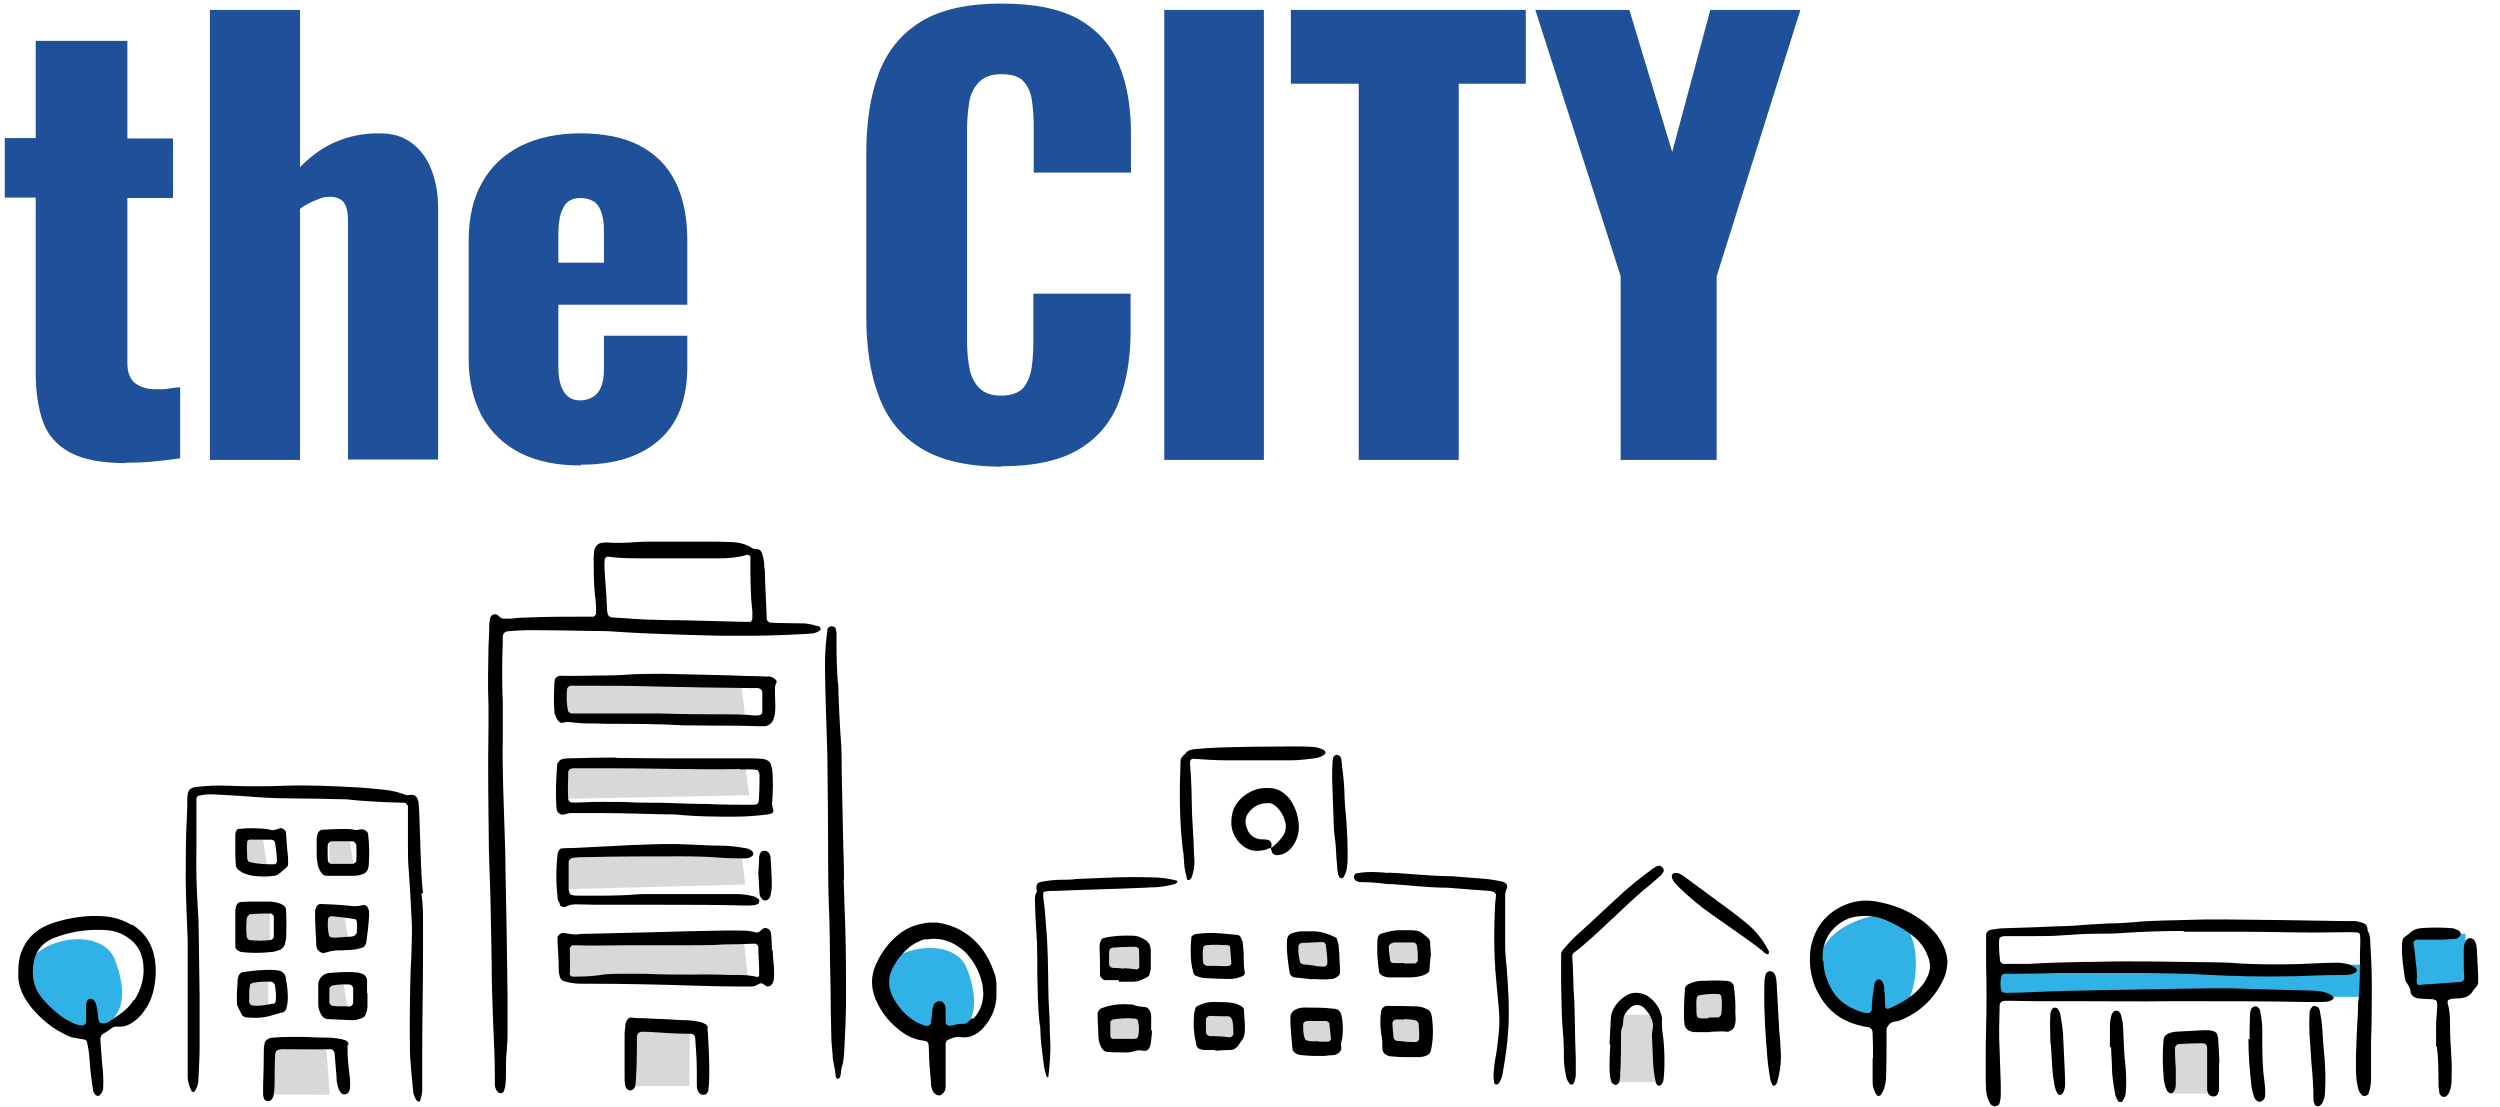
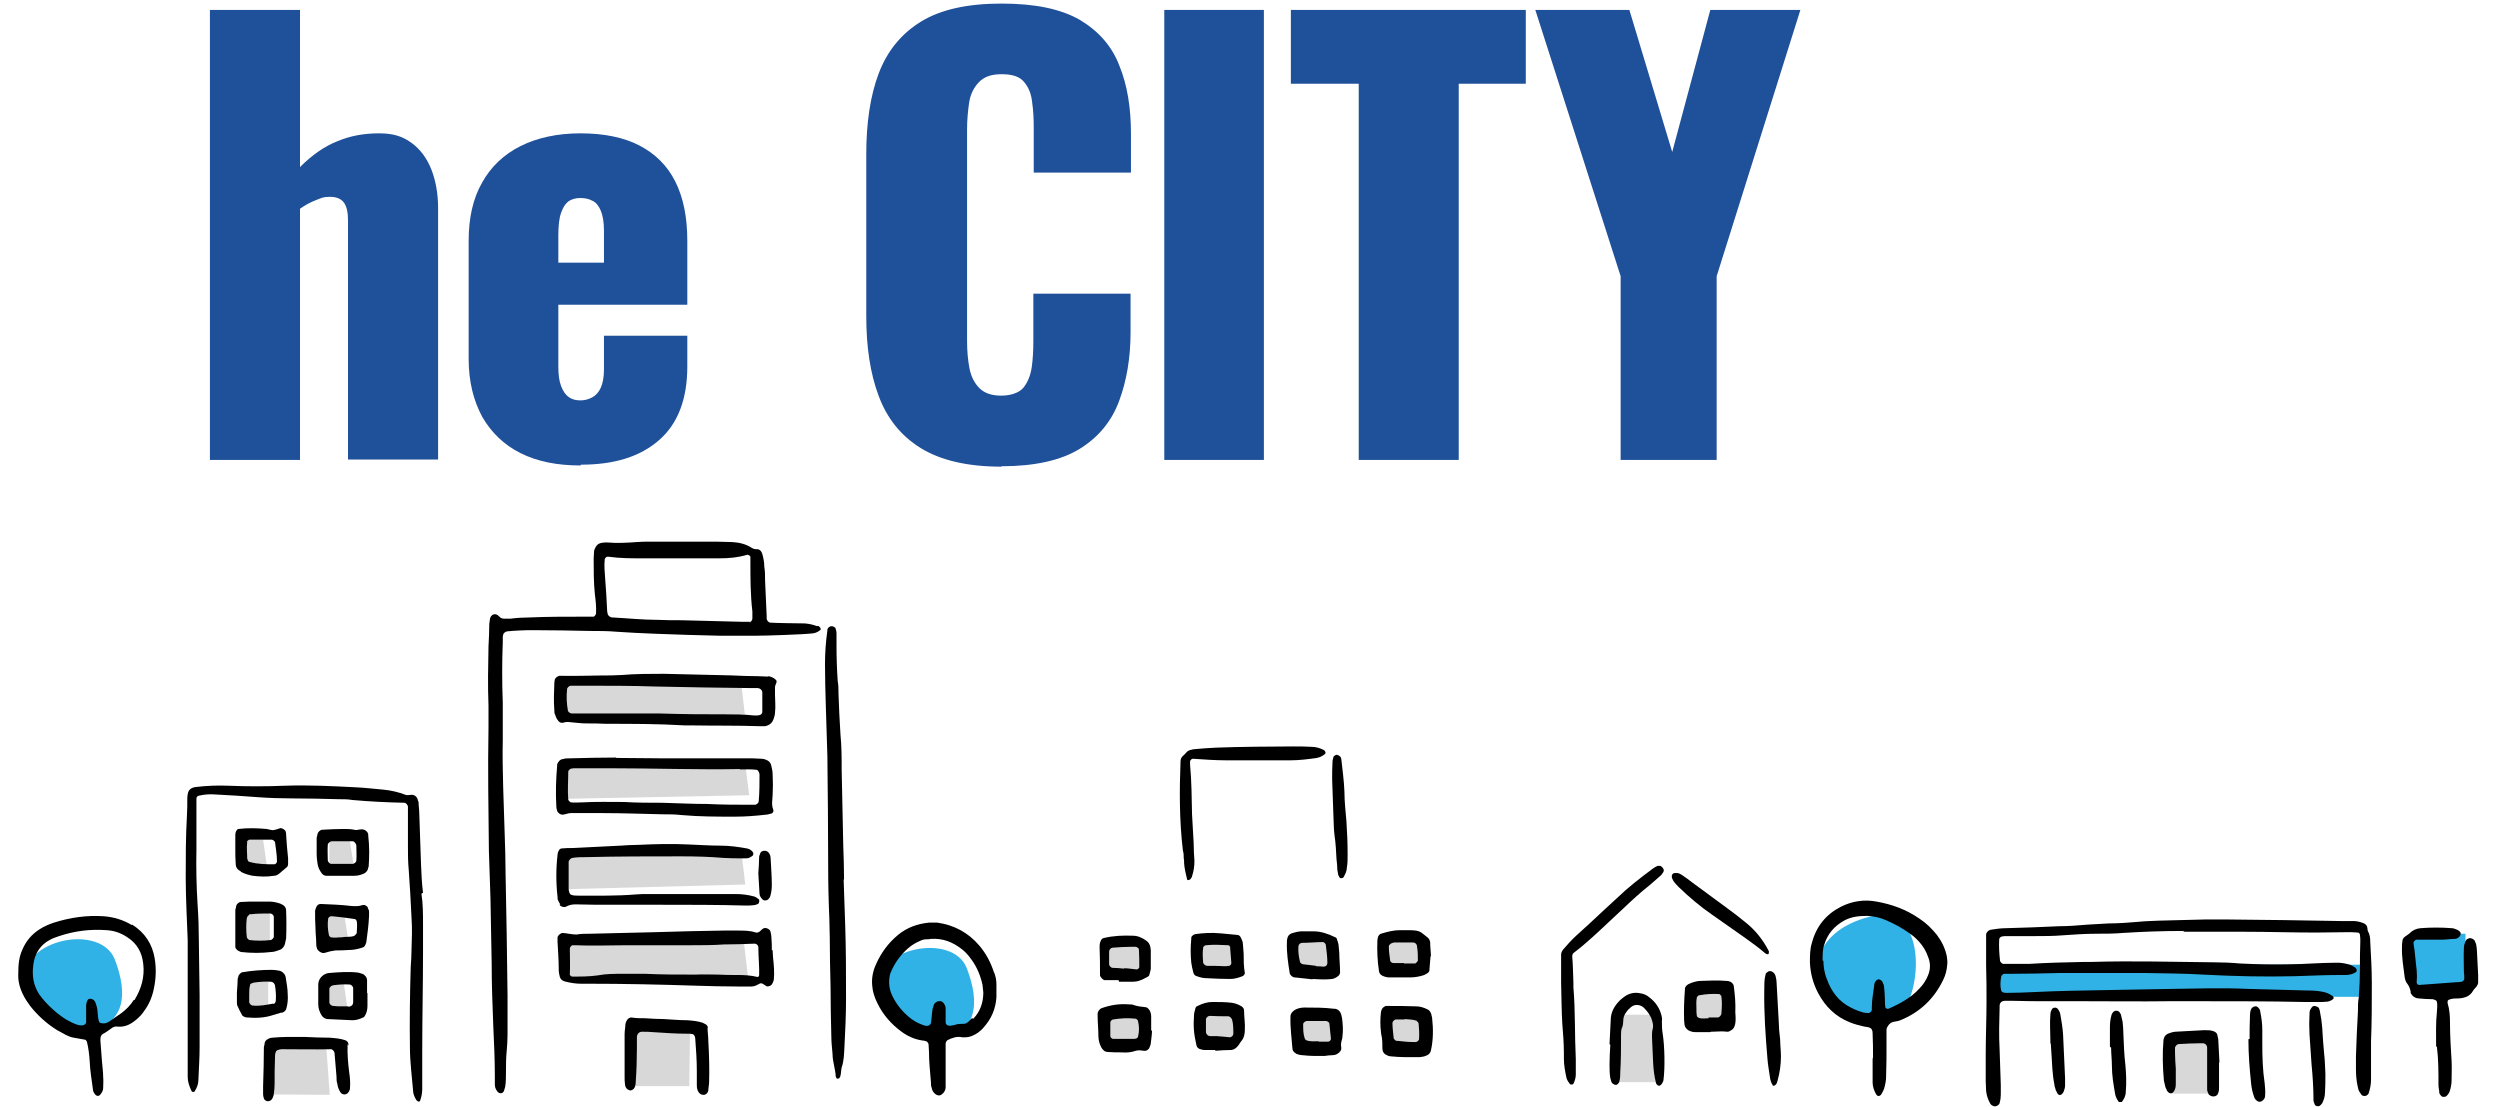
<svg xmlns="http://www.w3.org/2000/svg" id="_レイヤー_1" version="1.1" viewBox="0 0 630 279">
  <defs>
    <style>
      .st0 {
        fill: #d8d8d8;
      }

      .st1 {
        fill: #1f509a;
      }

      .st2 {
        fill: #31b2e7;
      }
    </style>
  </defs>
  <g>
-     <path class="st1" d="M31.7,116.7c-6.1,0-10.8-.9-14.1-2.7-3.3-1.8-5.6-4.4-6.8-7.8s-1.8-7.5-1.8-12.4v-44H1.2v-15h7.8V10.3h23.1v24.6h11.5v15h-11.5v41.7c0,2.3.7,4,2,5,1.4,1,3.1,1.5,5.1,1.5s2.3,0,3.4-.2c1-.1,2-.3,2.8-.3v17.9c-1.2.2-3.1.4-5.7.7-2.6.3-5.3.4-8,.4v.1Z" />
    <path class="st1" d="M52.9,115.9V2.5h22.7v39.6c3-3,6.1-5.2,9.4-6.5,3.3-1.4,6.8-2,10.5-2s6,.8,8.2,2.4c2.2,1.6,3.9,3.9,5,6.7s1.7,6.1,1.7,9.7v63.4h-22.7v-60.2c0-2-.3-3.5-1-4.5s-1.9-1.5-3.6-1.5-2.1.3-3.4.8-2.7,1.2-4.1,2.2v63.3s-22.7,0-22.7,0Z" />
    <path class="st1" d="M146.3,117.3c-5.9,0-10.9-1-15.1-3.1s-7.4-5.2-9.7-9.2c-2.2-4.1-3.4-8.9-3.4-14.6v-29.7c0-5.8,1.1-10.7,3.4-14.7,2.2-4,5.5-7.1,9.7-9.2,4.2-2.1,9.3-3.2,15.1-3.2s10.9,1,14.9,3.1,7,5.1,9,9.1,3,9,3,14.8v16.2h-32.5v15.5c0,2.1.2,3.7.7,5s1.1,2.2,2,2.8c.8.6,1.8.8,2.9.8s2.1-.3,3-.8,1.6-1.3,2.1-2.4.8-2.7.8-4.6v-8.5h21v7.8c0,8.2-2.4,14.4-7.1,18.5-4.8,4.2-11.3,6.2-19.7,6.2l-.1.2ZM140.7,66.2h11.5v-8.1c0-2.1-.3-3.8-.8-5s-1.2-2.1-2.1-2.5c-.9-.5-1.9-.7-3.1-.7s-2.1.3-2.9.8c-.8.6-1.4,1.5-1.9,2.9s-.7,3.3-.7,5.8v6.9-.1Z" />
    <path class="st1" d="M252.4,117.6c-8.6,0-15.4-1.6-20.4-4.7s-8.5-7.5-10.6-13.2c-2.1-5.6-3.1-12.3-3.1-20v-40.9c0-7.8,1-14.6,3.1-20.2s5.6-10,10.6-13.1c5-3.1,11.8-4.6,20.4-4.6s15,1.4,19.7,4.1c4.7,2.8,8.1,6.6,10,11.6,2,4.9,2.9,10.6,2.9,17.1v9.8h-24.5v-11.3c0-2.2-.1-4.4-.4-6.4-.2-2.1-.9-3.8-2-5.1-1.1-1.4-3-2-5.7-2s-4.5.7-5.8,2.1-2.1,3.1-2.4,5.2c-.3,2.1-.5,4.3-.5,6.6v53.3c0,2.5.2,4.8.6,6.9.4,2.1,1.3,3.8,2.5,5,1.3,1.3,3.1,1.9,5.5,1.9s4.5-.7,5.6-2c1.1-1.4,1.8-3.1,2.1-5.2.3-2.1.4-4.3.4-6.6v-11.9h24.5v9.8c0,6.4-1,12.2-2.9,17.3s-5.2,9.1-9.9,12c-4.7,2.9-11.3,4.4-19.8,4.4l.1.1Z" />
    <path class="st1" d="M293.4,115.9V2.5h25.1v113.4h-25.1Z" />
    <path class="st1" d="M342.4,115.9V21.1h-17.1V2.5h59.2v18.6h-16.9v94.8h-25.2Z" />
    <path class="st1" d="M408.4,115.9v-46.3L386.9,2.5h23.7l10.8,35.8,9.6-35.8h22.7l-21.1,67.1v46.3h-24.2Z" />
  </g>
  <g>
    <path class="st2" d="M5.8,247.3c0-10.9,19.5-14.5,23.1-5.6,3.5,9,2.6,16.7-7.1,18-9.7,1.3-16-12.4-16-12.4h0Z" />
    <path class="st2" d="M220.5,249.5c0-10.9,19.5-14.5,23.1-5.6,3.5,9,2.6,16.7-7.1,18-9.7,1.3-16-12.4-16-12.4Z" />
    <polygon class="st0" points="67.3 218.5 61.1 218.5 61.1 211.6 66.3 211.6 67.3 218.5" />
    <polygon class="st0" points="187.7 180 141.2 180 141.2 171.4 186.7 171.4 187.7 180" />
    <polygon class="st0" points="188.8 200.4 142.4 201.3 142.4 192.7 187.8 192.7 188.8 200.4" />
    <polygon class="st0" points="187.8 222.9 141.5 224.1 141.5 215.5 186.8 214.3 187.8 222.9" />
    <polygon class="st0" points="188.5 246.3 142 246.3 142 237.7 187.5 237.7 188.5 246.3" />
    <polygon class="st0" points="68 237.6 61.8 237.6 61.8 230.7 68 229.4 68 237.6" />
    <polygon class="st0" points="67.6 254.3 61.3 254.3 61.3 247.4 67.6 246.1 67.6 254.3" />
    <polygon class="st0" points="83.1 275.9 68.8 275.8 68.9 264.2 82.2 263.5 83.1 275.9" />
    <polygon class="st0" points="173.7 273.7 158.8 273.7 160.5 259.1 173.9 258.4 173.7 273.7" />
    <polygon class="st0" points="89.2 218.5 83 218.5 83 211.6 88.1 211.6 89.2 218.5" />
    <polygon class="st0" points="87.9 237.7 81.6 237.7 81.6 230.8 86.8 230.8 87.9 237.7" />
    <polygon class="st0" points="87.6 254.5 81.4 254.5 81.4 247.5 86.6 247.5 87.6 254.5" />
    <path d="M205.9,157.8c-1-.4-2-.6-3.1-.7-.7,0-8-.1-8.7-.2-.4,0-.9-.6-.9-1v-.7c-.1-3-.3-5.9-.4-8.9,0-1.2,0-2.4-.2-3.5,0-1.1-.2-2.1-.5-3.2-.2-.6-.5-1.1-1.2-1.2-.5,0-.9,0-1.4-.3-1.5-1-3.2-1.4-5-1.5-1.3,0-2.6-.1-3.9-.1h-16.7c-1.2,0-2.4,0-3.5.1-2.5.2-5,.3-7.4.1-.5,0-.9,0-1.4.1-.6.1-1.1.4-1.4.9-.2.4-.5.8-.5,1.3,0,.6-.1,1.2-.1,1.8,0,3,0,5.9.3,8.9.2,1.6.4,3.3.3,4.9,0,.2-.4.8-.6.8h-2.5c-4.6,0-9.2,0-13.8.2-1.5,0-3.1.1-4.6.3h-1.8c-.2,0-.5-.1-.7-.2-.3-.2-.5-.5-.8-.7-.8-.5-1.6-.1-1.9.8-.1.5-.1.9-.2,1.4,0,1.9-.1,3.8-.2,5.7-.1,5-.2,9.9,0,14.9v5.7c-.2,10.3,0,20.6.1,30.9.1,4,.3,8,.4,12.1.1,5.4.2,10.9.3,16.3,0,5.2.2,10.4.4,15.6.2,4.3.4,8.5.4,12.8v2.1c0,.6.2,1.2.6,1.7.2.3.5.5.9.5s.7-.3.8-.6c.1-.3.2-.7.3-1,.2-1.2.2-2.4.2-3.5,0-1.9,0-3.8.2-5.7.1-1.3.2-2.6.2-3.9v-9.9c-.1-10.3-.3-20.6-.5-30.9,0-3.1-.1-6.1-.2-9.2-.1-4.1-.3-8.3-.4-12.4-.1-4-.2-8-.1-12.1v-9.2c-.2-5.1-.2-10.2,0-15.3v-1.1c0-.2,0-.5.1-.7,0-.4.5-.8,1-.9,2.1-.2,4.2-.3,6.4-.3,4.8,0,9.7.1,14.5.2,2.2,0,4.5,0,6.7.2,3.2.2,6.4.4,9.6.5,5.4.2,10.9.4,16.3.5h9.2c2.6,0,11.8-.3,14.4-.6.7-.1,1.3-.4,1.9-.9v-.3c-.1-.3-.4-.6-.7-.7l-.2.1ZM189.1,156.7h-1.8c-5.2-.1-10.4-.3-15.6-.4h0c-2,0-4,0-6-.1-3.8,0-7.5-.4-11.3-.6-.2,0-.5,0-.7-.2-.2-.1-.4-.3-.5-.5-.1-.3-.2-.7-.2-1-.1-2.7-.3-5.4-.5-8.1-.1-1.6-.3-3.3-.1-4.9,0-.2.5-.7.7-.6h.3c2.8.4,5.6.4,8.5.4h19.4c2.4,0,4.7-.2,7-.9.3,0,.7.2.8.5v1.1c0,4.2,0,8.5.5,12.7v1.8c0,.4-.5,1-.8,1l.3-.2Z" />
    <path d="M106.6,225c-.3-2.4-.4-4.7-.5-7.1-.1-3.9-.3-7.8-.4-11.7,0-1.2-.1-2.4-.2-3.5,0-.4,0-.7-.2-1-.1-.9-.9-1.5-1.7-1.4-.5,0-.9.2-1.4,0-1.8-.7-3.6-1.1-5.5-1.3-2.4-.2-4.7-.5-7.1-.6-5.9-.3-11.8-.6-17.7-.4-4.8.2-9.7.2-14.5,0-2.6-.1-5.2,0-7.8.3-.3,0-.7.1-1,.2-.6.2-1,.6-1.2,1.2-.1.4-.2.9-.2,1.4,0,1.5,0,3.1-.1,4.6-.3,5.2-.3,10.4-.3,15.6,0,2.7.1,5.4.2,8.2.1,2.5.2,5,.3,7.4v34.5c0,1.2.4,2.3.9,3.4,0,.1.1.2.2.3.2.1.5.1.6,0,.6-.9,1-1.9,1-3,.1-2.7.3-5.4.3-8.2v-13.1c-.1-4.7-.1-9.5-.2-14.2h0c0-2.8-.1-5.7-.3-8.5-.3-4.7-.4-9.5-.3-14.2v-12.7c0-.3.3-.7.7-.7,1.3-.3,2.6-.4,3.9-.3,3.7.2,7.3.4,11,.7,2.8.2,5.7.3,8.5.3,3.9,0,7.8.1,11.7.2,1.2,0,2.4,0,3.5.2,4.4.4,8.7.6,13.1.7.4,0,.9.6.9,1v9.9c0,2,0,4,.2,6,.3,4,.5,8,.7,12,.2,2.7.1,5.4,0,8.2,0,1.4-.1,2.8-.2,4.3-.2,6.7-.3,13.5-.2,20.2,0,3.7.5,7.3.8,11,0,.8.4,1.6.8,2.3l.2.2s.2.1.3.2c.3,0,.4,0,.5-.3.3-.9.5-1.8.5-2.8v-9.6c0-8.3.2-16.6.2-24.8v-7.1c0-2.6,0-5.2-.4-7.8l.4-.2Z" />
    <path d="M212.7,221.6c0-2.8-.1-5.7-.2-8.5h0c-.1-6.4-.3-12.8-.4-19.1,0-3,0-5.9-.3-8.9-.2-3.4-.4-6.8-.5-10.3,0-1.1,0-2.1-.2-3.2-.2-2.9-.3-5.9-.3-8.9v-3.2c0-.3-.1-.7-.2-1,0-.4-.6-.7-1.1-.7-.4,0-.9.4-1,.8v.3c-.4,2.8-.6,5.6-.6,8.5,0,3.4.1,6.9.2,10.3.1,4.3.3,8.5.4,12.8.1,9.2.2,18.4.2,27.6,0,4.5.1,9,.3,13.5,0,1.5.1,3.1.1,4.6,0,4.1.1,8.3.2,12.4,0,4.3.1,8.5.2,12.8,0,1.4.2,2.8.3,4.2,0,1.9.7,3.7.8,5.6,0,.1,0,.2.1.3.1.3.3.4.5.3.1,0,.2,0,.3-.1,0,0,.1-.2.2-.3.3-.8.2-1.6.4-2.4.6-1.7.6-3.5.7-5.2.2-4,.4-8,.4-12,0-6.1,0-12.3-.2-18.4-.1-3.9-.3-7.8-.4-11.7l.1-.1Z" />
    <path d="M250.5,245.1c-.8-2.5-2-4.8-3.7-6.8-2.8-3.3-6.4-5.2-10.6-5.8h-2.1c-2.9.3-5.5,1.2-7.8,3.1-2.4,2-4.2,4.4-5.5,7.3-.8,1.7-1.2,3.6-1,5.5.1,1.5.6,3,1.3,4.4,1.4,2.9,3.5,5.3,6.1,7.2,1.5,1.1,3.2,1.9,5.2,2.2.3,0,.7.1,1,.2.2,0,.6.5.6.8,0,.6.1,1.2.1,1.8,0,2.6.3,5.2.5,7.8,0,.5,0,.9.2,1.4.1.6.4,1.1.9,1.5s1.1.5,1.6.1c.6-.4,1-1.1,1-1.8v-11c0-.3.2-.7.5-.9,1.2-.6,2.4-1,3.7-.7h.7c1.2,0,2.3-.5,3.3-1.2.5-.4.9-.7,1.3-1.2,2-2.2,3.1-4.7,3.3-7.7v-3.2c0-1.1-.2-2.1-.6-3.1v.1ZM244.9,256.6c-.3.3-.7.7-1,1-.3.2-.6.4-1,.4-.8,0-1.6,0-2.4.3-.3.1-.7.1-1,.2-.7,0-1.2-.3-1.2-.9v-3.5c0-.5-.2-.9-.5-1.3-.3-.4-.7-.6-1.2-.5-.5,0-1.2.5-1.3,1-.1.3-.2.7-.3,1-.2,1.2-.2,2.3-.4,3.5-.1.4-.6.8-1.1.7h-.3c-1.3-.4-2.4-.9-3.5-1.7-2.1-1.6-3.8-3.6-4.9-6-.7-1.5-.9-3.1-.6-4.8.1-.6.3-1.1.6-1.7,1-2.1,2.3-3.8,4-5.3,1-.9,2.1-1.5,3.3-2,.4-.2.9-.3,1.4-.3.3,0,.7,0,1.1-.1,3-.2,5.5.8,7.8,2.6.9.7,1.7,1.6,2.4,2.6,1.4,1.9,2.3,4.1,2.8,6.4.1.7.1,1.4.2,1.9,0,2.6-.8,4.8-2.5,6.6l-.4-.1Z" />
    <path d="M33.2,233.1c-2.2-1.3-4.5-2-7-2.2-4.3-.3-8.5.3-12.6,1.6-1.2.4-2.4.9-3.5,1.6-2.1,1.3-3.6,3.1-4.5,5.3-.8,1.8-1,3.6-1,6.2-.1,2.4.9,5.1,2.8,7.6,0,0,.1.2.2.3,1.9,2.4,4.2,4.5,6.8,6.1.7.4,1.5.8,2.2,1.2.6.3,1.3.6,2,.7.9.2,1.9.3,2.8.5.2,0,.4.3.5.5.4,1.6.6,3.3.7,4.9.1,2.4.5,4.7.8,7,0,.5.2.9.5,1.3.4.6,1.1.6,1.4.1.4-.5.7-1,.7-1.6,0-.9.1-1.9,0-2.8,0-1.3-.2-2.6-.3-3.9-.1-1.8-.3-3.5-.4-5.3,0-.7,0-1.4.9-1.8.6-.3,1.2-.8,1.8-1.2.5-.4,1-.6,1.6-.5,1.9.2,3.4-.6,4.8-1.8.7-.6,1.4-1.3,1.9-2.1,1.3-1.7,2.1-3.7,2.5-5.8.5-2.4.6-4.9.2-7.4-.6-3.7-2.5-6.6-5.7-8.6l-.1.1ZM33.7,252c-.8,1.3-1.9,2.4-3.1,3.3-1.1.7-2.1,1.5-3.2,2.2-.6.4-1.3.5-2,.3-.2,0-.4-.2-.5-.5-.2-.7-.2-1.4-.3-2.1,0-.8-.2-1.6-.5-2.4,0-.2-.2-.4-.3-.6-.2-.3-.8-.6-1.2-.5-.4,0-.6.4-.7.7s-.2.7-.2,1v2.1h0v2.1c0,.4-.5.8-1,.8-.4,0-.7,0-1-.1-1-.3-2-.8-2.9-1.3-2.4-1.5-4.5-3.4-6.3-5.6-1.7-2.1-2.4-4.5-2.2-7.3.1-1.3.3-2.6.9-3.8.7-1.4,1.7-2.5,3.1-3.3.8-.5,1.7-.8,2.6-1.1,3.9-1.3,7.8-1.8,11.9-1.5,1.9.1,3.7.7,5.3,1.8,2.5,1.6,3.7,3.9,4,6.7.4,3.3-.5,6.3-2.2,9.1h-.2Z" />
    <path d="M155.3,190.9c-3.9,0-7.8.1-11.7.2-.6,0-1.2,0-1.8.2-.6,0-1.3.8-1.4,1.4v.3c-.3,3.4-.4,6.8-.2,10.3,0,.3.1.7.2,1,.1.5.8,1,1.3,1,.7,0,1.4-.4,2.1-.4h8.1c5,0,9.9.2,14.9.3,1.7,0,3.3,0,5,.2,4.5.4,9,.4,13.4.4,2.6,0,5.2-.2,7.8-.5.5,0,.9-.2,1.4-.3.3,0,.6-.6.5-.8-.3-.8-.4-1.6-.3-2.4,0-.5.1-.9.1-1.4.1-1.8.1-3.5,0-5.3,0-.8-.2-1.6-.4-2.4-.2-.6-.6-1-1.2-1.2-.4-.2-.9-.3-1.4-.3-.7,0-1.4-.1-2.1-.1h-22.7c-3.9,0-7.8-.1-11.7-.1l.1-.1ZM186.5,193.9c1.4,0,2.8-.1,4.2.1.2,0,.4.3.5.5s.2.5.2.7c0,2.2,0,4.5-.2,6.7,0,.4-.5.9-1,.9h-.3c-3.9,0-7.8,0-11.7-.2-3.8,0-7.6-.2-11.3-.3h0c-3.2,0-6.4,0-9.6-.2-3.5,0-7.1-.1-10.6.1-.9,0-1.9.1-2.8,0-.2,0-.7-.5-.7-.7-.2-2.4,0-4.7,0-7.1,0-.2.5-.7.7-.7s.5-.1.7-.1h9.2c10.9,0,21.7.4,32.6.2l.1.1Z" />
    <path d="M193.5,170.5c-.8,0-1.7-.1-2.5-.1-2.2,0-4.5-.1-6.7-.2-5.7-.1-11.3-.3-17-.4-3.5,0-7.1,0-10.6.3-.8,0-1.7.1-2.5.1-4.4,0-8.7.2-13.1.1-.5,0-1.2.5-1.3,1,0,.2-.1.5-.1.7-.1,2.4-.2,4.7,0,7.1,0,.4,0,.7.2,1,.1.4.3.9.6,1.3.3.5.8.9,1.5.7.6-.2,1.2-.2,1.8-.1,1.3.1,2.6.3,3.9.3,1.7,0,3.3,0,5,.1,6.6,0,13.2,0,19.9.4h1.8c5.7.1,11.3,0,17,.2h1.4c1-.2,1.7-.7,2.1-1.7.2-.6.4-1.1.4-1.7.2-1.5,0-3.1,0-4.6v-1.8c0-.5.3-.9.4-1.3,0-.3,0-.4-.2-.6-.5-.5-1.2-.8-1.9-.9l-.1.1ZM191.1,180.3h-1.1c-2.5-.3-4.9-.3-7.4-.3-5.1,0-10.2,0-16.3-.2h-22.2c-.4,0-1-.4-1-.8-.3-1.7-.4-3.5-.2-5.3,0-.4.5-.9,1-.9h3.5c5.9,0,11.8,0,17.7.2,8.1.2,16.3.3,24.4.4h1.4c.6,0,1.2.5,1.2,1.1v4.9c0,.5-.5.9-.9.8l-.1.1Z" />
    <path d="M194.5,239.5c0-1.1,0-2.1-.1-3.2,0-.5-.1-.9-.2-1.4-.1-.8-1.3-1.3-1.9-.9-.3.2-.5.4-.8.7-.3.2-.6.4-1,.3-1.5-.5-3-.5-4.6-.5h-3.5c-5.7.1-11.3.2-17,.4-5.5.1-11.1.3-16.6.4-1.2,0-2.4,0-3.5.2-1.2,0-2.3-.3-3.5-.4-.5,0-1.2.6-1.3,1.1v1.1c.1,2.2.3,4.5.3,6.7,0,.5,0,.9.1,1.4.2,1.2.5,1.7,1.7,2,1.3.3,2.5.5,3.8.5h1.8c9.1,0,18.2.2,27.3.5,3.4.1,6.8.2,10.3.2h3.5c.6,0,1.2-.2,1.7-.5.2-.1.4-.2.6-.3.2,0,.4,0,.6.1.3.2.6.4.9.6.3.2,1,0,1.3-.3.3-.4.5-.8.6-1.3.2-1.9,0-3.8-.2-5.7,0-.6-.1-1.2-.1-1.8l-.2.1ZM191.3,245.7c0,.3-.2.5-.4.5-1.6-.4-3.3-.5-4.9-.5-1.7,0-3.3,0-5-.1-1.9,0-3.8-.1-5.7,0-4.2,0-8.5,0-12.7-.2h-5.7c-2.1,0-4.2,0-6.3.4-2.1.3-4.2.3-6.4.3-.3,0-.7-.4-.6-.7.1-2.1,0-4.2,0-6.4,0-.3.4-.7.6-.8h.7c4.4.2,8.7,0,13.1,0h16.3c2.7,0,5.4,0,8.1-.2,2.6,0,5.2-.1,7.8-.2.4,0,.9.4.9.9,0,2.5.3,4.9.2,7.4v-.4Z" />
    <path d="M141,228c.3.5,1.1.7,1.6.5.7-.4,1.5-.6,2.4-.6,1.8,0,3.5.1,5.3.1h16.3c7.1,0,14.2,0,21.3.2.7,0,1.4,0,2.1-.1.3,0,.7-.2,1-.3s.5-1,.2-1.2c-.4-.3-.8-.6-1.2-.7-1.5-.4-3-.6-4.6-.6h-22c-1.1,0-2.1,0-3.2.1-4.8.4-9.7.3-14.5.3-.6,0-1.2,0-1.7-.2-.2,0-.4-.3-.5-.5-.1-.3-.2-.7-.2-1v-6.8c0-.4.5-.9.9-1,1.2-.2,2.4-.2,3.5-.2,8-.2,16.1-.2,24.1-.2,3.5,0,7.1.1,10.6.4,1.5.1,3.1.1,4.6.1h1.1c.6,0,1.1-.3,1.6-.7.2-.2.2-.7,0-.9-.4-.5-.9-.8-1.5-.9-2.2-.4-4.4-.7-6.7-.7-2.7,0-5.4-.2-8.1-.3-4.1-.2-8.3-.1-12.4.1-1.5,0-3.1.1-4.6.2-4,.2-8,.4-12,.6-.9,0-1.9,0-2.8.1-.4,0-.7.3-.8.6-.2.3-.3.7-.3,1-.4,3.5-.4,7.1,0,10.6,0,.4,0,.7.2,1,.1.3.3.6.5.9l-.2.1Z" />
    <path d="M178.4,259.1c0-.5-.3-.9-.8-1.1-.2-.1-.4-.2-.6-.3-1.3-.4-2.5-.5-3.8-.6-2,0-4-.2-6-.3h0c-1.5,0-3.1-.1-4.6-.2-1.2,0-2.4,0-3.5-.2-.3,0-.7.2-.9.4-.3.4-.5.8-.6,1.3,0,.8-.2,1.6-.2,2.5v10.6c0,.7,0,1.4.1,2.1,0,.2.1.5.2.7.2.4.6.7,1.1.8.4,0,.9-.3,1.1-.7s.3-.9.3-1.4c.2-2.8.3-5.7.3-8.5v-2.8c0-.8.5-1.4,1.3-1.4.9,0,1.9,0,2.8.1,2.9.2,5.9.4,8.9.4.4,0,.7,0,1,.1.2,0,.4.2.5.4.1.2.2.4.2.7.2,2.7.4,5.4.4,8.1v3.5c0,.5,0,.9.2,1.4,0,.2.2.4.3.6.3.4.7.6,1.2.6.6,0,1.1-.5,1.2-1.1,0-.7.2-1.4.2-2.1.1-3.4,0-6.9-.2-10.3,0-1.2-.2-2.4-.2-3.5l.1.2Z" />
    <path d="M87.8,263.5v-.4c0-.4-.4-.9-.9-1-1.2-.4-2.5-.5-3.8-.6-2.1,0-4.2-.1-6.4-.2h-4.2c-1.3,0-2.6.1-3.9.2-.3,0-.7.1-1,.3-.5.2-.8.6-.9,1,0,.3-.1.7-.2,1,0,3.3-.1,6.6-.2,9.9v2.1c0,.3.1.7.2,1,.1.4.7.8,1.1.7.4,0,.9-.3,1.1-.8.1-.3.3-.7.3-1,.1-.8.2-1.6.2-2.5,0-2.2,0-4.5.1-6.7,0-.5,0-.9.2-1.4,0-.2.3-.4.5-.5.3-.1.7-.2,1-.2,4.1,0,8.3.1,12.4,0,.4,0,.8.5.9.9.2,2,.3,4,.5,6,0,.6,0,1.2.2,1.8.1.7.3,1.4.7,2,.2.4.6.7,1.1.7s.9-.3,1.1-.7c.2-.3.3-.6.3-1,.1-1.3,0-2.6-.2-3.9-.3-2.3-.5-4.7-.4-7.1l.2.4Z" />
    <path d="M92.8,228.8c-.3-.5-.9-.9-1.5-.7-.9.3-1.8.3-2.8.2-2.6-.3-5.2-.4-7.7-.5-.5,0-.9.3-1.1.8-.1.3-.3.7-.3,1,0,1.4,0,2.8.1,4.2h0c0,1.4.2,2.8.2,4.2,0,.2,0,.5.1.7.1.9,1.3,1.7,2.1,1.4.9-.3,1.8-.5,2.7-.6,1.1,0,2.1,0,3.2-.1,1.2,0,2.3-.2,3.5-.6.5-.1.7-.5.9-1,0-.1,0-.2.1-.3.3-2.2.6-4.4.7-6.7v-1.1c0-.3-.2-.7-.4-1l.2.1ZM89.8,235.2c0,.2-.5.7-.7.7-1,.3-2.1.1-3,.3-1,0-1.8.2-2.7,0-.1,0-.2-.1-.3-.2,0,0-.2-.2-.2-.3-.3-1.4-.4-2.8-.2-4.2,0-.3.5-.6.7-.6h.4c1.9.2,3.7.4,5.6.7.2,0,.4.3.5.5.2,1.1,0,2.1,0,3.2l-.1-.1Z" />
    <path d="M91.8,220.1c.4-.2.7-.6.9-1,0-.2.1-.5.2-.7.2-2.6.2-5.2-.1-7.8v-.3c-.1-.8-1-1.4-1.8-1.3-.6,0-1.1.3-1.7.1-.9-.2-1.9-.2-2.8-.2-1.8,0-3.5.1-5.3.2-.5,0-1.1.6-1.2,1.1,0,.3-.2.7-.2,1v4.2c0,.7.1,1.4.2,2.1.1,1,.5,1.8,1.1,2.6.3.4.7.6,1.2.6h7c1,0,1.9-.3,2.7-.7l-.2.1ZM86,217.7h-2.5c-.4,0-.8-.4-.9-.9,0-1.3-.1-2.6,0-3.9,0-.4.6-.9,1-.9h5.3c.4,0,.8.6.9,1,0,1.3.1,2.6,0,3.9,0,.3-.5.8-1,.8h-2.8Z" />
    <path d="M92.5,250.2v-3.2c0-.7-.6-1.4-1.2-1.6-.3-.1-.7-.2-1-.3-2.5-.3-5-.1-7.4.1-1.3.1-2.7,1.3-2.7,2.9v5c0,1,.3,1.8.8,2.7.3.5.8.9,1.4,1,2.1.1,4.2.2,6.4.3,1,0,1.9-.3,2.7-.7.2,0,.4-.3.5-.5.4-.7.6-1.5.6-2.4v-3.2h0l-.1-.1ZM87.9,253.6h-1.6c-.9,0-1.6,0-2.3-.1-.5,0-.9-.4-1-.8v-3.5c0-.4.5-.8.9-.9,1.4-.2,2.8-.3,4.2-.2.4,0,.9.5.9.9v3.5c0,.8-.5,1.2-1.4,1.2l.3-.1Z" />
    <path d="M60.7,239.9c2.6.3,5.2.3,7.7,0,.7,0,1.4-.3,2-.5.7-.2,1.2-.8,1.4-1.5.1-.4.2-.9.3-1.4.1-2.3.1-4.7,0-7,0-.9-.5-1.4-1.5-1.8-.9-.3-1.8-.5-2.8-.5h-3.2c-1.3,0-2.6,0-3.9.1-.5,0-1.1.5-1.2,1.1,0,.3-.2.7-.2,1v9.2c0,.5.7,1.1,1.2,1.2l.2.1ZM62.3,231.2c0-.1,0-.2.1-.3.2-.2.3-.3.5-.5h.3c1.6-.2,3.3-.2,4.9-.2.4,0,.9.4.9.9v2.8h0v2.1c0,.4-.5.9-.9.9-1.7.2-3.5.2-5.2,0-.2,0-.7-.5-.7-.7-.2-1.6-.2-3.3,0-4.9l.1-.1Z" />
    <path d="M60.7,219.7c.9.5,2,.8,3,1,1.8.2,3.5.3,5.3,0,.5,0,.9-.2,1.3-.5.6-.5,1.3-1.1,1.9-1.6.3-.2.4-.6.4-.9v-1.4c-.2-2-.4-4-.5-6,0-.2,0-.5-.1-.7,0-.4-.9-1-1.4-.9-.6.2-1.1.4-1.7.5-.6,0-1.2-.2-1.7-.3-2.3-.2-4.7-.3-7.1,0-.2,0-.4.2-.5.4-.2.3-.3.7-.3,1v3.5h0c0,1.3,0,2.6.1,3.9,0,.9.5,1.5,1.3,1.9v.1ZM62.2,212.3c0-.3.4-.7.7-.7h5.6c.3,0,.7.4.8.6.2,1.6.5,3.2.5,4.9,0,.3-.4.7-.6.7-2.1,0-4.2,0-6.3-.6-.2,0-.4-.2-.5-.5,0-.1,0-.2-.1-.3,0-1.4-.2-2.8,0-4.2l-.1.1Z" />
    <path d="M71.1,255.2c.6-.2,1-.6,1.1-1.2.3-1.1.4-2.3.3-3.5,0-1.4-.3-2.8-.5-4.2-.1-.8-.9-1.6-1.7-1.7-.6-.1-1.2-.2-1.8-.2-2.5,0-5,.2-7.4.6-.3,0-.9.6-1,.9,0,.2-.1.5-.2.7,0,.9-.1,1.9-.2,3.5v2.5c0,.3,0,.7.2,1,.3.7.7,1.5,1.1,2.2.1.2.3.3.5.4s.4.2.7.2c2.3.2,4.5.1,6.6-.6.7-.2,1.4-.4,2-.6h.3ZM68.9,252.9c-1.7.3-3.5.7-5.2.5-.4,0-.9-.5-.9-.9v-1.8c0-.8,0-1.6.2-2.4,0-.3.2-.4.4-.5.2,0,.4-.2.7-.2,1.4-.2,2.8-.3,4.2-.2.4,0,.9.4,1,.9.2,1.3.3,2.6.2,3.9,0,.3-.3.8-.6.8v-.1Z" />
    <path d="M194,215.4c-.1-.3-.3-.6-.6-.8-.6-.4-1.6-.2-1.8.4-.1.3-.3.7-.3,1,0,1.3-.1,2.6-.2,4.1.1,1.6.2,3.3.3,5.1,0,.6.4,1.1.8,1.5.3.3.9.3,1.3,0,.4-.3.6-.7.7-1.2.2-.8.3-1.6.3-2.5,0-2.2-.2-4.5-.3-6.7,0-.3-.1-.7-.2-1v.1Z" />
    <rect class="st0" x="425.4" y="248.1" width="10.1" height="10.1" />
    <rect class="st0" x="407.4" y="255.7" width="9.8" height="17" />
    <rect class="st0" x="278.5" y="236.8" width="8.7" height="8.1" />
    <rect class="st0" x="278.5" y="255.9" width="9.7" height="7.6" />
    <rect class="st0" x="302.2" y="236.8" width="9.2" height="7.5" />
    <rect class="st0" x="301.7" y="253.8" width="9.7" height="8.9" />
    <rect class="st0" x="325.2" y="235.5" width="10.2" height="9.2" />
    <rect class="st0" x="326.5" y="255.9" width="9.1" height="7.6" />
    <rect class="st0" x="350.1" y="236.8" width="7.2" height="7.2" />
    <rect class="st0" x="350.1" y="255.9" width="8.6" height="7.6" />
-     <path d="M349.9,219.9c4.7.2,9.8.8,15,.9.7,0,1.4,0,2.1.1,2.1.2,4.2.3,6.4.5,1.8.1,3.5.4,5.3.8.2,0,.4.2.6.3.4.2.6.8.5,1.2-.3.6-.5,1.3-.5,2v12.4c0,2,.2,4,.4,6,.4,5.1.7,10.1.4,15.2-.1,1.8-.3,3.5-.5,5.3-.3,2.1-.6,4.2-1,6.3-.2.8-.5,1.6-1,2.2-.2.2-.4.2-.6.2s-.4-.2-.5-.5v-.3c-.1-.7-.2-1.4-.1-2.1.1-1.2.2-2.4.4-3.5.5-2.2.6-4.4.9-6.7.2-2,.2-4,0-6-.3-3.3-.6-6.6-.9-9.9,0-.6,0-1.2-.1-1.8-.2-4.4-.2-8.7,0-13.1,0-1.3.2-2.6.3-3.9,0-.2-.4-.7-.7-.8-.3,0-.7-.2-1-.2-1.4-.1-2.8-.2-4.2-.3-2.1-.2-4.2-.3-6.4-.5h-1.1c-4.3-.1-8.5-.6-12.7-.9h-1.1c-2.2-.3-4.5-.5-6.7-.5-.3,0-.7,0-1-.2-.4,0-.6-.3-.8-.6-.3-.5,0-1.3.5-1.4,1.9-.4,3.8-.4,5.6-.3.7,0,1.4.1,2.6.2l-.1-.1Z" />
-     <path d="M264.2,250.1c0,1.7.2,4.3.3,6.9,0,2.1.1,4.3.2,6.4,0,2.6-.2,5.2-.5,7.8,0,.1,0,.2-.2.3,0,0-.2,0-.2-.1-.4-1.1-.7-2.3-.8-3.4-.3-2.5-.7-4.9-.8-7.4,0-.8,0-1.7-.2-2.5-.5-4.2-.5-8.5-.6-12.8v-3.5c0-2.7-.1-5.4-.3-8.2-.2-2.2-.2-4.5-.3-6.7,0-.7,0-1.4.4-2,.2-.3,0-.7,0-1-.1-1,.2-1.5,1.3-1.7,1.6-.3,3.3-.5,4.9-.5,1.3,0,2.6,0,3.9-.2,2.5-.1,5-.2,7.4-.3,3.2-.2,8.6-.2,11.8-.1,2,0,4,.3,6,.8,0,0,.2.1.2.2s0,.2-.1.3c-.2.2-.4.3-.6.4-1.6.4-3.2.7-4.9.8-.8,0-1.7,0-2.5.1-6.7.3-15.7.5-22.5.8-.9,0-1.9,0-2.8.2-.3,0-.4.2-.4.5v1c.4,2.3.5,4.7.7,7.1.5,5.3.5,10.6.6,16.9v-.1Z" />
    <path d="M418.2,218.1c.5.2.8.5,1,.9s0,.7-.2,1-.4.6-.7.8c-.8.7-1.6,1.4-2.4,2.1-2.4,1.9-4.7,4-6.9,6.1-1,1-2.1,1.9-3.1,2.9-3,2.8-6,5.7-9.3,8.2-.3.2-.4.6-.4.9.2,2.2.2,4.5.3,6.7v1.1c.5,6,.3,12,.6,18.1v3.9c0,.7-.2,1.4-.5,2.1-.1.3-.3.4-.5.4-.3,0-.5,0-.6-.3-.4-.5-.7-1-.8-1.6-.3-1.5-.6-3-.6-4.6v-1.4c0-2.5-.2-5-.4-7.4-.2-3.4-.2-6.8-.3-10.3v-7.1c0-.5.2-.9.5-1.3,1.1-1.3,2.2-2.5,3.4-3.6,2.1-1.9,4.2-3.8,6.3-5.8,1.3-1.2,2.6-2.4,3.9-3.6,2.8-2.7,5.9-5.1,9-7.4.4-.3.8-.5,1.2-.7h.7l-.2-.1Z" />
    <path d="M300.4,205.3c.1,2.4.3,4.7.4,7.1,0,1.5.1,3.1.2,4.6,0,1.3-.2,2.6-.6,3.8,0,.2-.2.4-.3.6-.1.2-.3.3-.6.4-.2,0-.4-.1-.4-.4-.3-1.3-.6-2.5-.7-3.8,0-.5,0-.9-.1-1.4,0-.6,0-1.2-.2-1.8-.9-7.5-.9-15.1-.6-22.6,0-.6.3-1.1.8-1.5.4-.3.6-.7,1-1l.6-.3c.3,0,.7-.2,1-.2,1.9-.2,3.8-.3,5.7-.4,5.1-.2,14.2-.3,19.3-.3,1.5,0,3.1,0,4.6.1,1.1,0,2.1.3,3.1.8.2.1.3.3.4.5.1.3,0,.4-.2.6-.4.3-.8.5-1.2.7-.2,0-.5.1-.7.2-2.2.3-4.4.6-6.7.6h-16.1c-2.8,0-5.7-.2-8.5-.4-.3,0-.7.4-.7.7v.8c.4,4.2.4,8.5.5,12.7v-.1Z" />
-     <path d="M320.3,213.7c-.3,0-.7.1-1,.3-.7.3-1.4.3-2.1.4-1.6.1-3-.4-4.2-1.4-1.6-1.4-2.5-3.1-2.7-5.2v-.7c0-2.5.9-4.6,2.8-6.2,2-1.7,4.2-2.5,6.8-2.3,2,0,3.6,1,4.9,2.5.5.6.9,1.3,1.3,2.1.6,1.2.9,2.4,1.1,3.7.4,2.6-.2,4.9-1.9,6.9-1,1.1-2.2,1.7-3.7,1.7-.3,0-1-.4-1.1-.8,0-.3-.2-.7-.3-1,.1,0,.2,0,.3-.1,1-.8,1.9-1.7,2.7-2.8.7-.9.9-1.9.8-3-.3-1.9-1.2-3.6-2.7-4.8-.6-.5-1.2-.7-2-.6-1.9,0-3.4.8-4.6,2.3-.9,1.1-1,2.4-.6,3.7.1.3.3.7.4,1,.6,1.2,1.7,1.9,3.1,2.1.7,0,1.4,0,2.1.2.2,0,.6.5.7.8.1.5,0,.9-.1,1.4v-.2Z" />
    <path d="M405.6,263.1c.1-2,.2-4,.3-6,0-2,.9-3.6,2.3-5,.3-.3.7-.6,1.1-.9,1.2-.9,2.6-1.2,4-.9.8.1,1.6.4,2.3,1,1.6,1.2,2.6,2.7,3.1,4.6.1.4.2.9.1,1.4,0,1.1,0,2.1.2,3.2.5,3.2.6,8.6.2,11.6,0,.3-.2.7-.4,1-.2.3-.6.6-.8.5-.4-.1-.6-.4-.7-.7-.4-1.6-.6-3.2-.7-4.9-.1-2.2-.2-4.5-.3-6.7,0-.7,0-1.4.2-2.1s0-1.4-.2-2.1c-.4-1.3-1.2-2.3-2.1-3.2-.9-.8-2.3-.9-3.2-.1-.5.4-.9.8-1.2,1.3-.4.5-.6,1-.7,1.6-.1.8,0,1.6-.4,2.4-.2.5-.2,1.2-.2,1.7,0,3.2,0,6.4-.2,9.5,0,.7,0,1.4-.2,2.1,0,.4-.5,1-.9,1s-1-.4-1.1-.7c-.1-.3-.2-.7-.3-1-.2-1.2-.2-2.3-.2-3.5,0-1.6.1-3.3.2-4.9h0l-.2-.2Z" />
    <path d="M354,266.4c-1.2,0-2.3-.1-3.5-.2-.3,0-.7-.1-1-.3-.6-.2-1-.7-1.1-1.3-.1-.8,0-1.6-.1-2.5,0-.7-.3-1.4-.3-2.1-.2-1.6-.2-3.3,0-4.9,0-.2.1-.5.2-.7.2-.5.6-.7,1-.9h.3c2.5,0,4.9,0,7.4.1.9,0,1.9.3,2.7.7.6.2.9.7,1.1,1.3,0,.3.2.7.2,1,.3,2.7.3,5.4-.3,8.1-.2.8-.7,1.2-1.4,1.4-.4.2-.9.2-1.4.3h-3.9.1ZM354,256.9h-2.2c-.4,0-.9.5-.9.9,0,1.3.2,2.6.3,3.8,0,.2.5.7.7.7h.3c1.5.2,3,.3,4.5.3.4,0,.9-.4.9-.8.1-1.3,0-2.6-.1-3.8,0-.1,0-.2-.1-.3-.2-.2-.3-.4-.5-.5-.9-.3-1.8-.3-3-.4l.1.1Z" />
    <path d="M431,260.1h-3.5c-.5,0-.9,0-1.4-.2-.8-.2-1.5-.9-1.6-1.7,0-.3-.1-.7-.1-1-.1-2.6,0-5.2.2-7.8v-.3c.1-.5.4-.8.9-1.1.8-.4,1.8-.7,2.7-.8,2.4-.1,4.7-.2,7.1,0,.2,0,.5.1.7.2.3,0,.9.7.9,1,.3,2.2.5,4.4.4,6.7,0,.7.5,3.7-1,4.5-.3.2-.6.4-1,.4-1.4-.2-2.8,0-4.2,0l-.1.1ZM430.5,256.4h2.4c.4,0,.9-.6.9-1,.1-1.4.2-2.8,0-4.2,0-.1,0-.2-.1-.3-.2-.2-.3-.4-.5-.4-1.7-.1-3.3,0-4.9.3-.1,0-.3,0-.3.1-.2.2-.4.3-.4.5-.2.9-.1,1.9-.1,2.8,0,.6,0,1.2.1,1.8,0,.2.3.4.5.5.8.3,1.6.1,2.5.1l-.1-.2Z" />
    <path d="M331.2,266.1c-.9,0-2-.1-3.1-.2-.4,0-.7-.1-1-.2-.6-.1-1.4-.8-1.4-1.4-.2-2.7-.6-5.4-.5-8.1,0-.8.5-1.3,1.1-1.7.7-.4,1.5-.6,2.4-.6,2.5,0,5,0,7.4.3.2,0,.5,0,.7.1.5.2.8.5,1,.9s.3.9.4,1.4c.2,1.5.3,3.1.1,4.6,0,.5-.2.9-.3,1.4-.1.5-.1.9,0,1.4s-.2.9-.5,1.2c-.4.4-1,.7-1.6.7-.7,0-1.4.1-2.1.2h-2.6ZM332.2,262.5h2.5c.3,0,.7-.4.7-.7-.1-1.3-.3-2.6-.4-3.9,0-.2-.5-.6-.8-.6h-4.9c-.4,0-1,.5-.9.9,0,1.2,0,2.4.4,3.5,0,.2.3.4.5.5.9.3,1.9.2,3.1.2l-.2.1Z" />
    <path d="M290.3,259.8c0,1-.2,2-.3,3.1,0,.3-.2.7-.3,1-.2.6-.8,1-1.4.9-.7-.1-1.4-.2-2.1,0-1.1.4-2.3.5-3.5.4-1.2,0-2.4,0-3.5-.1-.8,0-1.3-.5-1.7-1.2-.2-.4-.4-.9-.5-1.3-.1-.5-.2-.9-.2-1.4,0-1.8-.2-3.5-.2-5.3v-.4c0-.6.5-1.2.9-1.4,2.2-.8,4.5-1.2,6.9-1,.5,0,1,0,1.4.2.9.3,1.8.4,2.8.5.5,0,.8.4,1.1.8.3.5.4,1.1.4,1.7v3.3l.2.2ZM283.1,261.8h2.5c.2,0,.5,0,.7-.1.2,0,.4-.2.5-.5.3-1.3.3-2.5,0-3.8,0-.3-.4-.7-.7-.7-1.9-.2-3.7-.1-5.6.2-.3,0-.7.5-.7.7v3.5c0,.3.4.7.7.7h2.6Z" />
    <path d="M360.5,240.9c-.1,1.3-.2,2.5-.3,3.7,0,.2-.2.4-.4.6-.4.2-.8.5-1.2.6-1,.3-2.1.5-3.1.5h-5.6c-.3,0-.7-.1-1-.2-.7-.2-1.3-.6-1.4-1.4-.4-2.6-.5-5.2-.4-7.7,0-.3.1-.7.2-1s.4-.6.7-.7c1.6-.5,3.2-.9,4.8-.9h2.5c2.6.1,2.5.3,4.4,1.8.4.3.6.7.7,1.2,0,1.3.2,2.6.2,3.7l-.1-.2ZM353.8,242.8h2.8c.2,0,.6-.5.7-.7,0-1.2,0-2.3-.2-3.5,0-.7-.5-1.1-1.1-1.1h-4.6c-.2,0-.5.1-.7.2-.2,0-.7.5-.7.7v.4c0,1,.2,2.1.3,3.1,0,.5.4.8,1,.8h2.5v.1Z" />
    <path d="M330.8,246.8c-1.5-.2-3-.3-4.6-.5-.5,0-1.2-.7-1.2-1.1-.4-2.6-.8-5.1-.7-7.7,0-.4,0-.7.1-1,.1-.6.5-1.1,1.1-1.3,1-.3,2-.6,3.1-.5h2.5c1.9,0,3.7.7,5.4,1.5.2,0,.4.3.4.5.2.4.3.9.4,1.3.1.7.1,1.4.2,2.1,0,1.6.2,3.3.2,4.9,0,.4-.2.7-.4.9-.5.4-1,.7-1.6.8-1.6.2-3.3.1-4.9,0v.1ZM331.6,243.5c.4,0,1.2,0,2,.1.5,0,.9-.4.9-.9,0-1.5-.2-3.1-.4-4.6,0-.3-.5-.7-.7-.7-1.8,0-3.5.2-5.3.2-.1,0-.2,0-.3.1-.3,0-.6.5-.6.8-.1,1.3.1,2.6.4,3.9,0,.2.5.6.8.6.9.1,1.9.2,3.3.4l-.1.1Z" />
    <path d="M307.6,235.2c1.4.1,2.8.3,4.2.4.5,0,.8.4,1,.9.2.4.4.9.4,1.3.1.8.1,1.6.2,2.5,0,1.6,0,3.3.3,4.9,0,.3-.3.7-.6.8-1,.4-2,.7-3.1.7-2,0-4-.1-6-.2-.8,0-1.6-.2-2.4-.5-.5-.1-.8-.5-.9-1-.2-.8-.4-1.6-.5-2.4-.2-2-.2-4,0-6v-.3c0-.4.6-.8,1-.9,2.1-.3,4.2-.4,6.3-.2h.1ZM306.1,243.4c1.7,0,2.6.2,3.6,0,.3,0,.6-.4.6-.7-.1-1.3-.2-2.6-.3-3.8v-.3c-.1-.2-.3-.4-.5-.4-1.9-.1-3.7-.2-5.6,0-.1,0-.2,0-.3.1-.2.1-.4.3-.4.5-.2,1.3-.1,2.6,0,3.8,0,.3.6.8,1,.8h2-.1Z" />
    <path d="M306.3,264.6h-2.8c-.3,0-.7-.1-1-.2-.5-.1-.9-.5-1-1-.7-3.1-.8-4.8-.6-7.7,0-.5.2-.9.3-1.4,0-.4.3-.7.6-.8,1.2-.6,2.4-1,3.7-1,1.7,0,3.3,0,4.9.2.8.1,1.6.4,2.3.8.4.2.8.6.8,1.1,0,1.6.3,3.3.2,4.9,0,1.1-.2,2.1-1,3-.2.3-.4.6-.6.9-.5.7-1.2,1.2-2,1.2-1.3,0-2.6.1-3.9.2h0l.1-.2ZM306.6,261.1c1.4.1,2.4.2,3.3.3.4,0,.9-.4.9-.9,0-1.2,0-2.4-.3-3.5-.1-.4-.6-.9-1-.9-1.5,0-3.1,0-4.6-.1-.5,0-.9.4-1,.8v3.2c0,.6.5,1.1,1.1,1.1h1.6Z" />
    <path d="M281.9,247h-3.5c-.4,0-1.1-.7-1.2-1.2v-.3c0-2.2,0-4.5-.1-6.7,0-.6,0-1.2.3-1.7.1-.3.3-.6.7-.7,2.4-.6,4.9-.7,7.4-.6,1.2,0,2.3.5,3.3,1.2.6.4,1,1,1.1,1.7,0,.2.1.5.1.7v4.6c0,.5-.2.9-.3,1.4,0,.4-.3.7-.6.8-.6.3-1.2.7-1.9.9-.5.2-1.2.3-1.7.3h-3.5l-.1-.4ZM283.3,244h0c1,0,2.1.2,3.1.3.3,0,.7-.3.7-.6,0-1.5,0-3-.1-4.5,0-.2-.5-.6-.8-.6h-1.4c-1.4,0-2.8.1-4.2.2-.7,0-1.1.5-1.1,1.1v3.1c0,.4.5.9.9.9.9,0,1.9.1,2.8.2l.1-.1Z" />
-     <path d="M422.4,220c.2,0,.5,0,.7.1.3.1.6.3.9.5.9.6,1.7,1.2,2.6,1.9,2.8,2,5.5,4.1,8.3,6.1,1.8,1.3,3.6,2.7,5.3,4.1,2.3,1.9,4.1,4.2,5.5,6.9.1.2.1.4,0,.7,0,.3-.5.2-.9-.1-1.6-1.4-3.3-2.6-5.1-3.9-2.8-2-5.6-3.9-8.4-5.9-2.9-2-5.6-4.3-8.2-6.8-.5-.5-1-1-1.4-1.6-.1-.2-.2-.4-.3-.6-.3-.8,0-1.5,1-1.4Z" />
+     <path d="M422.4,220c.2,0,.5,0,.7.1.3.1.6.3.9.5.9.6,1.7,1.2,2.6,1.9,2.8,2,5.5,4.1,8.3,6.1,1.8,1.3,3.6,2.7,5.3,4.1,2.3,1.9,4.1,4.2,5.5,6.9.1.2.1.4,0,.7,0,.3-.5.2-.9-.1-1.6-1.4-3.3-2.6-5.1-3.9-2.8-2-5.6-3.9-8.4-5.9-2.9-2-5.6-4.3-8.2-6.8-.5-.5-1-1-1.4-1.6-.1-.2-.2-.4-.3-.6-.3-.8,0-1.5,1-1.4" />
    <path d="M339.3,207c.2,2.8.3,5.6.3,8.5,0,1.1,0,2.1-.2,3.2,0,.8-.4,1.6-.8,2.3-.1.2-.3.3-.6.3-.2,0-.4,0-.5-.3-.1-.2-.2-.4-.3-.6,0-.5-.2-.9-.2-1.4,0-.8-.1-1.6-.2-2.5-.1-2-.2-4-.5-6-.1-.9-.2-1.9-.2-2.8-.1-3.8-.3-7.5-.4-11.3,0-1.5,0-3.1.1-4.6,0-.3.2-.7.2-1,0-.2.6-.6.8-.6.4,0,1,.4,1.1.7,0,.1,0,.2.1.3.3,2.8.7,5.6.8,8.4,0,2.5.3,4.9.5,7.4h0Z" />
    <path d="M448.8,266.2c0,2.1-.3,4.2-.9,6.3-.1.4-.3.9-.8,1.1h-.3c-.5-.7-.7-1.5-.8-2.3-.2-1.5-.5-3-.6-4.5-.5-5.9-.9-11.7-.8-17.6,0-1.2,0-2.4.3-3.5,0-.4.3-.6.6-.8.3-.3,1-.2,1.3.1.4.3.6.7.7,1.2s.2.9.2,1.4c.2,3.6.4,7.3.6,10.9,0,1.2.2,2.3.3,3.5,0,1.4.2,2.8.2,4.2h0Z" />
    <path class="st2" d="M457.7,247.3s-2.3-12.3,13.5-16.3,12.5,22.5,7.3,23.9-11.8.4-15.9-2.1c-4.1-2.6-4.9-5.5-4.9-5.5h0Z" />
    <rect class="st2" x="607.3" y="235.3" width="14" height="14" />
    <rect class="st2" x="503.1" y="243.1" width="91.7" height="8.1" />
    <rect class="st0" x="546.7" y="261.9" width="9.7" height="13.7" />
    <path d="M550.5,234.6c-5.8,0-10.7.2-15.5.5-2.2.2-4.5.2-6.7.2-2.8,0-5.7.2-8.5.4-2.4.2-4.7.2-7.1.2h-7.1c-.4,0-.7,0-1.1.1-.3,0-.7.4-.7.7-.1,1.8,0,3.5.2,5.3,0,.4.5.9.9.9h6.4c4.7-.3,9.5-.4,14.2-.5h1.8c10.2-.3,20.3,0,30.5.1,2.2,0,4.5.1,6.7.3,4.1.2,8.3.3,12.4.2,1.9,0,3.8-.1,5.7-.2,2.1-.1,4.3-.2,6.4-.2,1.1,0,2.1.2,3.1.5.6.2,1.1.5,1.5.8.2.2.3.4.3.6,0,.3-.1.4-.4.6-.7.4-1.6.6-2.4.6h-1.8c-3.7,0-7.3.2-11,.3-7.7.2-15.4,0-23-.4-4.8-.3-9.7-.3-14.5-.4h-22c-4.1.1-8.3.2-12.4.2h-1.4c-.2,0-.7.5-.7.7-.2,1.2-.3,2.3,0,3.5,0,.2.3.4.5.5.3.1.7.1,1,.1,2.2,0,4.5-.1,6.7-.2,6-.3,12.1-.4,18.1-.5,5.6-.1,11.1-.2,16.7-.3,6.4-.1,12.8-.3,19.2,0,5,.1,9.9.3,14.9.4,1.8,0,3.6.1,5.2.7.4.2.8.4,1.2.7.3.2.4.6.1.8-.4.3-.8.5-1.3.6-.5,0-.9.1-1.4.1h-4.3c-9.2-.2-18.4-.2-27.7-.2h-6.4c-7.4.1-14.9,0-22.3,0h-8.2c-3.1,0-6.1,0-9.2-.1h-1.8c-.9,0-1.4.5-1.4,1.3v.4c-.1,3.5-.2,7.1,0,10.6.1,3,.2,5.9.3,8.9v2.5c0,.7-.1,1.4-.3,2.1-.1.4-.6.7-1.1.8-.4,0-.9-.2-1.2-.6-.6-1-1-2.2-1.1-3.3,0-.8-.1-1.7-.1-2.5v-6.4c0-4.6.2-9.2.2-13.8,0-3,0-5.9-.1-8.9v-7.8c0-.5.6-1.1,1.1-1.2,1.3-.2,2.6-.4,3.9-.4,4.5-.1,9-.3,13.5-.5,2.4,0,4.7-.2,7.1-.4,1.8-.1,3.5-.2,5.3-.3,2.5,0,5-.2,7.4-.4,1.8-.2,3.5-.2,5.3-.3,3.9-.1,7.8-.2,11.7-.3h5c9.7.1,19.4.2,29.1.4h3.2c.8,0,1.6.2,2.4.5.6.2,1,.6,1.1,1.3,0,.2,0,.5.1.7.5.9.6,1.8.6,2.7.2,3.5.4,7.1.4,10.6,0,4.8,0,9.7-.2,14.5v9.6c0,1.2-.2,2.3-.6,3.5,0,.1-.1.2-.2.3-.4.5-1.2.5-1.6.1-.2-.3-.4-.6-.6-.9-.2-.4-.3-.9-.4-1.4-.3-1.4-.4-2.8-.4-4.2v-3.2c.1-3.8.3-7.6.5-11.3,0-1.2,0-2.4.2-3.5.2-2.5.3-5,.3-7.4,0-2.2,0-4.5.1-6.7,0-.6,0-1.2-.1-1.8,0-.2-.3-.5-.5-.5-.6,0-1.2-.1-1.8-.1-3,0-5.9.1-8.9.1-5.9,0-11.8-.2-17.7-.2h-15.7l.4-.2Z" />
    <path d="M472,266.5c0-2,0-4-.1-6,0-.3,0-.7-.2-1,0-.2-.3-.4-.5-.5-.4-.2-.9-.2-1.4-.3-1.3-.3-2.5-.6-3.7-1.1-3.5-1.4-6.1-3.9-7.9-7.3-1.3-2.4-2-5.1-2.1-7.8,0-1.7,0-3.3.5-4.9,1.1-4.2,3.6-7.2,7.3-9.1,2.8-1.4,5.8-1.9,9-1.3,3.9.7,7.5,2,10.8,4.3,1.7,1.1,3.1,2.5,4.4,4.1,1.2,1.6,2.1,3.4,2.5,5.4.1.7.2,1.4.1,2.1-.1,1.3-.4,2.6-1,3.8-2.3,4.8-5.9,8.2-10.8,10.2-.5.2-1.1.3-1.7.4s-1.1.5-1.4,1c-.2.3-.4.6-.4,1v3.2c0,2.8,0,5.7-.1,8.5,0,1.1-.2,2.1-.5,3.1-.2.6-.5,1.1-.8,1.6-.2.2-.4.3-.6.3-.3,0-.4-.2-.6-.4-.5-.9-.9-1.9-.9-3v-6h0l.1-.3ZM459.5,242.1c0,1.3.2,3,.9,4.7,1.1,3.1,3,5.6,6,7.1,1.4.7,2.8,1.3,4.3,1.4.5,0,.9-.3,1-.8v-.7c0-1.9.4-3.7.6-5.6,0-.2.1-.5.2-.7.2-.3.4-.6.8-.7.3-.1,1,.3,1.1.7.2.4.4.9.4,1.3.1,1.1.2,2.1.2,3.2,0,.6,0,1.2.1,1.8,0,.3.5.5.8.4,1.4-.6,2.8-1.3,4.1-2.1,1.3-.8,2.5-1.7,3.6-2.9,1-1,1.8-2.2,2.3-3.5.6-1.5.6-3,0-4.5-.5-1.5-1.3-2.8-2.3-3.9-.7-.8-1.5-1.5-2.4-2.1-1.8-1.3-3.8-2.4-5.9-3.3-1.5-.7-3.1-1-4.8-1.1-2,0-4,.2-5.8,1.2-2.5,1.4-4.2,3.4-5,6.1-.4,1.1-.4,2.3-.4,4h.2Z" />
    <path d="M613.9,263.7c0-3.1-.1-5.9.2-8.7,0-.8.2-1.6,0-2.5,0-.2-.2-.4-.4-.5-.2,0-.4-.2-.7-.2-1.2,0-2.4-.1-3.5-.2-.3,0-.7-.1-1-.3-.5-.2-.7-.6-1-1,0-1-.4-1.8-1-2.6-.3-.4-.4-.9-.5-1.3-.3-2.6-.8-5.1-.7-7.8,0-.5,0-.9.1-1.4,0-.5.3-.9.7-1.2s.8-.5,1.1-.8c.8-.8,1.7-1.2,2.8-1.3,2.6-.2,5.2-.2,7.8,0,.5,0,.9.2,1.4.4.2,0,.4.3.6.4.4.3.4.9,0,1.3-.3.4-.8.6-1.2.6-1.1,0-2.1.2-3.2.2h-6.4c-.4,0-.9.6-.8.9.4,2.2.5,4.5.8,6.7.1,1.1.1,2.1,0,3.2,0,.3.4.7.7.6,3.2-.2,6.4-.5,9.5-.7.4,0,.7,0,1.1-.1.3,0,.7-.5.7-.7,0-.6,0-1.2-.1-1.8,0-2-.1-4,0-6,0-.6.2-1.2.4-1.7s.6-.7,1.1-.8c.4,0,1,.3,1.2.6.1.3.3.6.4,1,.1.6.2,1.2.2,1.8.1,2,.2,4,.3,6v1.8c0,.3-.2.7-.4,1-.3.4-.7.7-.9,1.1-.8,1.4-2.1,1.8-3.6,1.9-.8,0-1.7,0-2.4.3-.3.1-.4.3-.4.5v.4c.5,1.6.6,3.3.6,4.9,0,3.2.2,6.4.4,9.6.1,1.6,0,3.3,0,5,0,.9-.2,1.9-.5,2.8-.2.4-.4.8-.8,1.1-.3.3-1,.3-1.3,0-.2-.3-.5-.5-.5-.9,0-.6-.2-1.2-.2-1.8,0-3.3,0-6.6-.4-9.7l-.2-.1Z" />
    <path d="M559.2,267.8v6.2c0,.5,0,.9-.2,1.4-.1.5-.5.8-1,.9s-1.3-.2-1.5-.7c-.1-.3-.3-.7-.3-1v-10.6c0-.6-.5-1.1-1.1-1.1h-.4c-1.9,0-3.8.1-5.6.2-.5,0-.9.5-1,.9v1.1c0,1.4.1,2.8.2,4.2v3.9c0,.6-.1,1.2-.4,1.7-.2.3-.4.6-.8.6s-.7-.2-.9-.5c0,0-.2-.2-.2-.3,0-.2-.2-.4-.3-.7-.1-.6-.3-1.1-.4-1.7-.3-3.4-.4-6.8-.1-10.2,0-.2.1-.5.2-.7.1-.3.4-.6.7-.8.6-.3,1.3-.5,2-.6,2.5-.1,4.9-.3,7.4-.4.8,0,1.7,0,2.4.3.5.2.8.5.9,1,0,.3.2.7.2,1,.1,2.1.2,4.2.3,5.8l-.1.1Z" />
    <path d="M586,270.7c0,1.6,0,3.1-.1,4.6,0,1-.3,1.9-.7,2.7-.2.3-.4.5-.7.7-.4.2-1.1,0-1.2-.4-.1-.3-.3-.7-.3-1,0-3.1-.2-6.1-.5-9.2-.2-2.5-.3-4.9-.5-7.4-.1-1.8-.1-3.5,0-5.3,0-.5.1-.9.4-1.3.2-.3.4-.6.8-.6s1.1.3,1.2.6c0,.2.2.4.2.7.3,1.4.5,2.8.6,4.2.1,2.2.3,4.5.5,6.7.2,1.6.2,3.3.3,4.9v.1Z" />
    <path d="M566.9,261.8c0-2,0-4,.1-6,0-.6.1-1.2.4-1.7.2-.3.8-.6,1.2-.5.3.1.6.4.8.7.1.2.2.4.2.7.3,1.5.5,3,.5,4.6v3.5c0,3.3.1,6.6.6,9.9.1,1,.2,2.1.1,3.2,0,.5-.3.9-.7,1.2-.2.2-.7.3-1,.2-.4-.2-.8-.5-1-1-.4-1.1-.7-2.3-.8-3.4-.4-3.8-.7-7.5-.7-11.3l.3-.1Z" />
    <path d="M531.7,263.8v-4.9c0-1.1.1-2.1.4-3.1,0-.2.2-.4.3-.6.2-.3.5-.5.9-.5.3,0,.7.1.9.5.1.2.3.4.3.6.1.6.3,1.1.4,1.7.1,1.1.2,2.1.2,3.2.1,2.6.2,5.2.5,7.7.2,2.2.3,4.5.1,6.7,0,1-.4,1.8-1,2.6h-.7s-.2-.1-.2-.2c-.4-.6-.7-1.2-.8-1.9-.4-2.3-.8-4.6-.8-7,0-1.5-.2-3.1-.2-4.6h0l-.3-.2Z" />
    <path d="M516.7,262.9c0-2.6-.2-5,0-7.3,0-.5.2-.9.4-1.3.3-.5,1.2-.5,1.5,0,.3.4.5.8.6,1.3.3,1.7.6,3.5.7,5.2.2,3.6.3,7.3.5,10.9v1.8c0,.6-.2,1.2-.4,1.7-.2.3-.4.6-.7.7-.3.2-.8-.1-1-.7-.1-.2-.2-.4-.3-.6,0-.2-.1-.5-.2-.7-.3-1.5-.5-3-.6-4.5-.1-2.2-.3-4.5-.4-6.4l-.1-.1Z" />
  </g>
</svg>